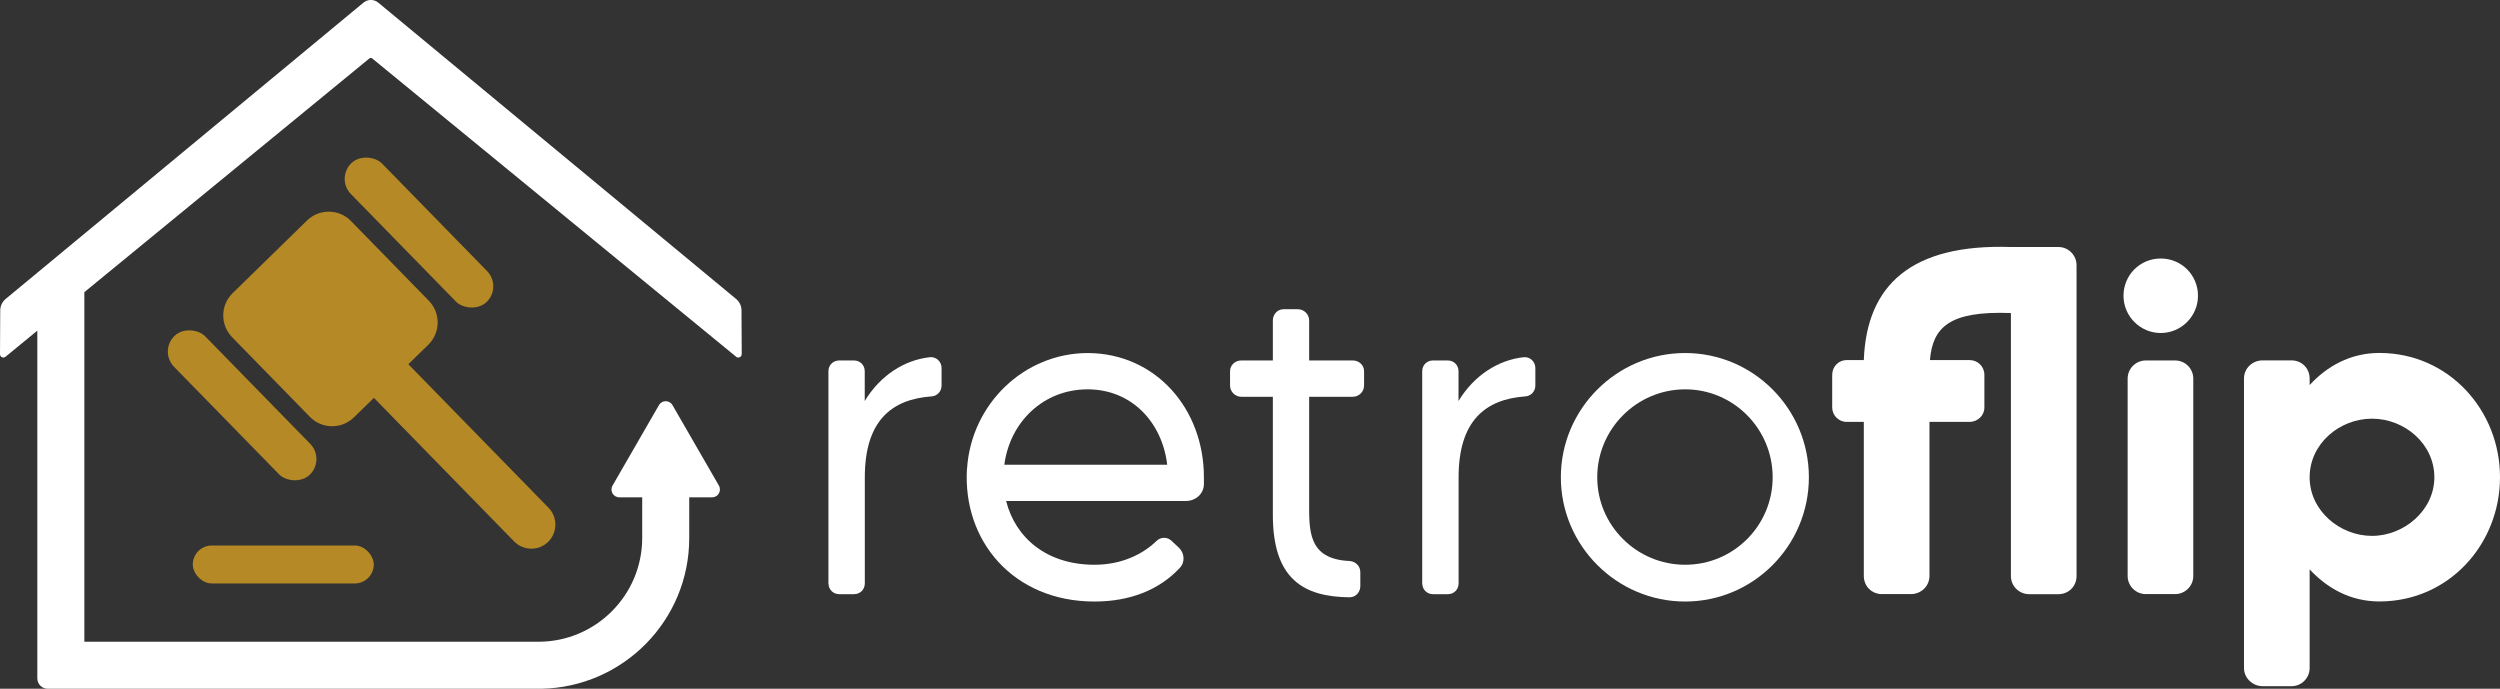
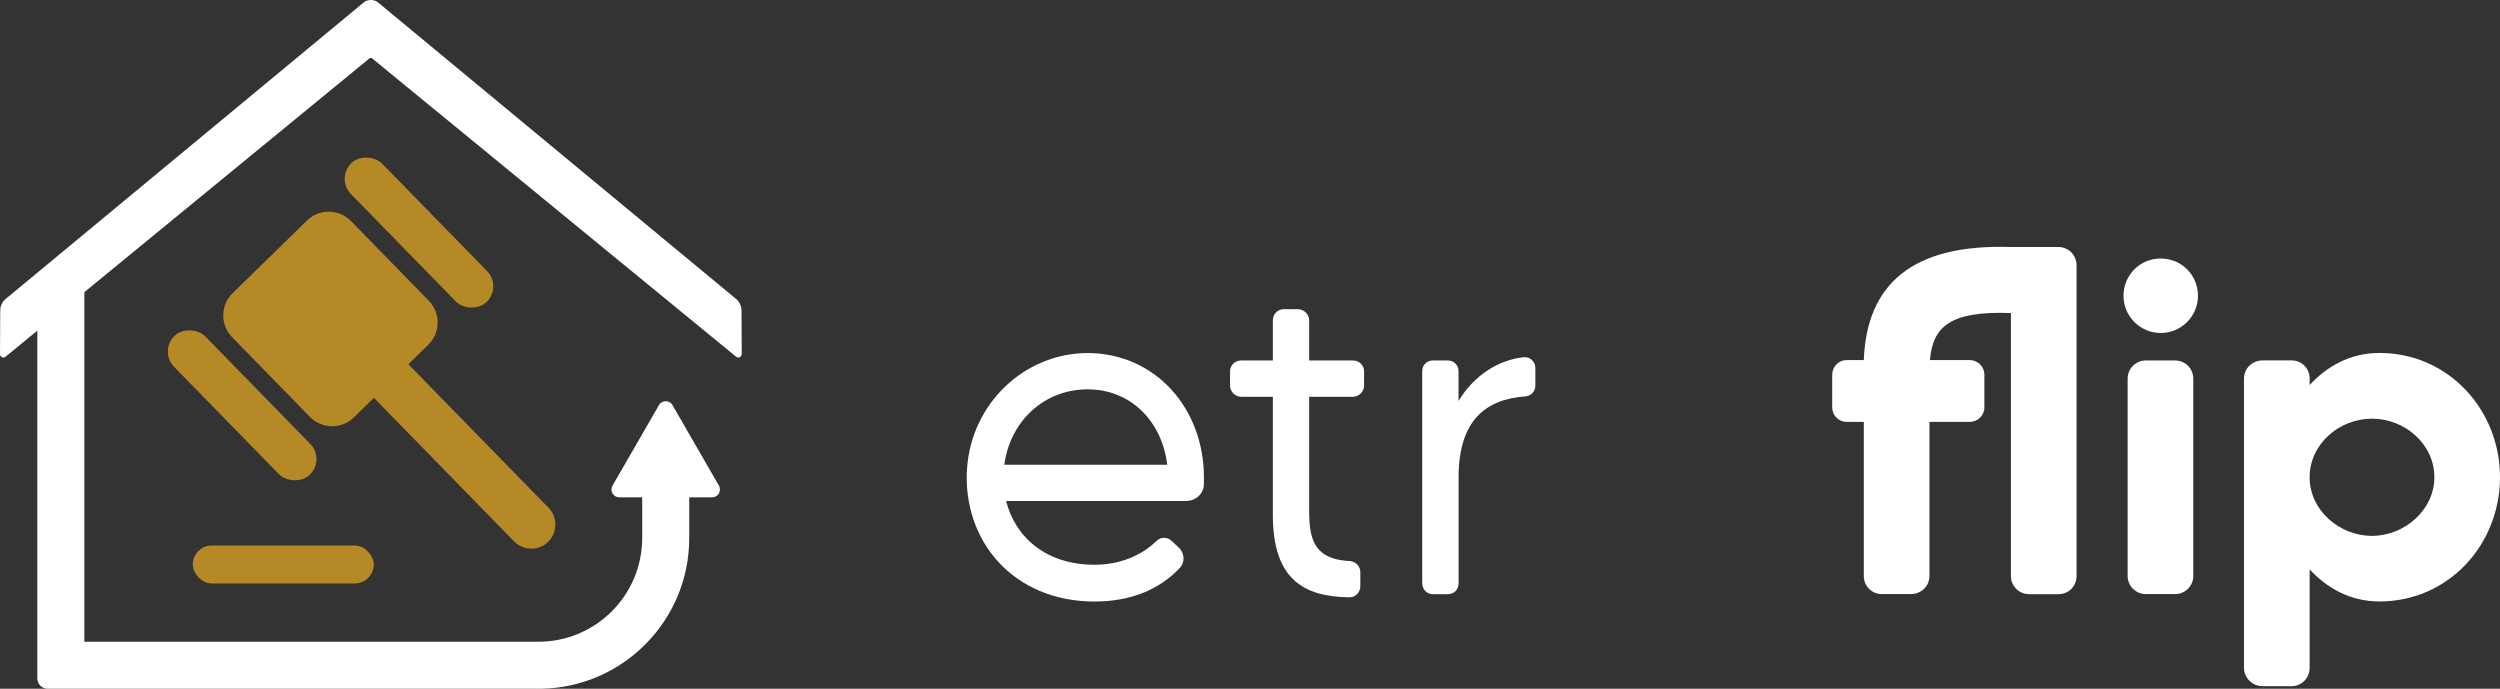
<svg xmlns="http://www.w3.org/2000/svg" id="Camada_2" data-name="Camada 2" viewBox="0 0 319.52 88.03">
  <rect x="0" y="0" width="319.52" height="88.03" fill="#333333" stroke="none" />
  <defs>
    <style>
      .cls-1 {
        fill: #fff;
      }

      .cls-2 {
        fill: #b58926;
      }
    </style>
  </defs>
  <g id="Camada_1-2" data-name="Camada 1">
    <g>
      <rect class="cls-2" x="24.64" y="69.72" width="23.13" height="4.85" rx="2.43" ry="2.43" />
      <path class="cls-2" d="M70.06,69.25c-1.21,1.19-3.16,1.16-4.35-.05l-17.92-18.35-2.55,2.49c-1.57,1.54-4.1,1.51-5.63-.06l-9.94-10.18c-1.54-1.57-1.51-4.1.06-5.63l9.5-9.28c1.58-1.54,4.1-1.51,5.63.06l9.94,10.18c1.54,1.57,1.51,4.1-.06,5.63l-2.55,2.49,17.92,18.35c1.18,1.21,1.16,3.16-.05,4.35Z" />
      <rect class="cls-2" x="50.76" y="17.35" width="5.57" height="24.77" rx="2.78" ry="2.78" transform="translate(-5.53 45.87) rotate(-44.33)" />
      <rect class="cls-2" x="28.16" y="39.42" width="5.57" height="24.77" rx="2.78" ry="2.78" transform="translate(-27.39 36.37) rotate(-44.33)" />
      <path class="cls-1" d="M94.79,45.27c0,.36-.42.56-.7.33L47.56,7.46c-.1-.08-.24-.08-.34,0L10.78,37.34v44.68h58.03c7.33,0,13.27-5.94,13.27-13.27h0v-5.19h-2.93c-.77,0-1.25-.83-.86-1.5l5.93-10.28c.39-.67,1.34-.67,1.73,0l5.93,10.28c.38.67-.09,1.5-.86,1.5h-2.93v5.21c0,10.53-8.45,19.07-18.93,19.26-.11,0-.23,0-.35,0H6.1c-.73,0-1.33-.59-1.33-1.33v-44.44l-4.07,3.34c-.28.23-.7.03-.7-.33l.03-5.59c0-.57.26-1.11.7-1.48l4.05-3.35.07-.06L46.45.34c.55-.46,1.35-.46,1.9,0l45.72,37.86c.44.37.7.9.7,1.48l.03,5.59Z" />
      <g>
-         <path class="cls-1" d="M105.88,74.56v-27.12c0-.77.59-1.37,1.37-1.37h1.9c.77,0,1.37.59,1.37,1.37v3.81c2.02-3.33,5.12-5.23,8.27-5.59.83-.12,1.55.54,1.55,1.37v2.26c0,.71-.54,1.31-1.25,1.37-5.12.36-8.56,3.09-8.56,10.35v13.56c0,.77-.59,1.37-1.37,1.37h-1.9c-.77,0-1.37-.59-1.37-1.37Z" />
        <path class="cls-1" d="M123.6,59.87c.54-8.21,7.26-14.75,15.46-14.75,8.68.06,14.81,7.14,14.81,15.88v.83c0,1.31-1.07,2.2-2.32,2.2h-22.96c1.19,4.7,5.17,8.15,11.3,8.15,3.33,0,6.07-1.25,7.91-3.03.54-.54,1.37-.54,1.9-.06l.95.89c.77.71.83,1.9.12,2.62-2.62,2.8-6.36,4.28-10.88,4.28-10.41,0-16.89-7.79-16.3-17.01ZM139.01,49.76c-5.65,0-9.93,4.16-10.65,9.64h20.82c-.65-5.47-4.58-9.64-10.17-9.64Z" />
        <path class="cls-1" d="M162.68,65.82v-15.11h-4.04c-.77,0-1.43-.65-1.43-1.43v-1.84c0-.77.65-1.37,1.43-1.37h4.04v-5.12c0-.77.59-1.43,1.37-1.43h1.84c.77,0,1.43.65,1.43,1.43v5.12h5.59c.77,0,1.43.59,1.43,1.37v1.84c0,.77-.65,1.43-1.43,1.43h-5.59v13.26c0,3.75-.24,7.49,5.17,7.73.77.06,1.37.65,1.37,1.43v1.78c0,.77-.59,1.43-1.37,1.43-5.95-.06-9.81-2.38-9.81-10.53Z" />
        <path class="cls-1" d="M181.77,74.56v-27.12c0-.77.59-1.37,1.37-1.37h1.9c.77,0,1.37.59,1.37,1.37v3.81c2.02-3.33,5.12-5.23,8.27-5.59.83-.12,1.55.54,1.55,1.37v2.26c0,.71-.54,1.31-1.25,1.37-5.12.36-8.56,3.09-8.56,10.35v13.56c0,.77-.59,1.37-1.37,1.37h-1.9c-.77,0-1.37-.59-1.37-1.37Z" />
-         <path class="cls-1" d="M199.49,61c0-8.74,7.14-15.88,15.88-15.88s15.82,7.14,15.82,15.88-7.08,15.88-15.82,15.88-15.88-7.14-15.88-15.88ZM226.56,61c0-6.19-5-11.24-11.18-11.24s-11.24,5.06-11.24,11.24,5.06,11.18,11.24,11.18,11.18-5,11.18-11.18Z" />
        <path class="cls-1" d="M238.21,73.61v-19.69h-2.2c-1.01,0-1.84-.83-1.84-1.84v-4.16c0-1.07.83-1.9,1.84-1.9h2.2c.36-9.64,6.13-14.87,18.8-14.45h6.07c1.31,0,2.32,1.07,2.32,2.32v39.73c0,1.31-1.01,2.32-2.32,2.32h-3.75c-1.25,0-2.32-1.01-2.32-2.32v-33.61c-7.91-.3-9.99,1.84-10.35,6.01h5.06c1.07,0,1.9.83,1.9,1.9v4.16c0,1.01-.83,1.84-1.9,1.84h-5.12v19.69c0,1.31-1.07,2.32-2.38,2.32h-3.69c-1.31,0-2.32-1.01-2.32-2.32Z" />
        <path class="cls-1" d="M271.4,37.8c0-2.62,2.08-4.76,4.76-4.76s4.76,2.14,4.76,4.76-2.14,4.76-4.76,4.76-4.76-2.14-4.76-4.76ZM271.93,73.61v-25.22c0-1.31,1.07-2.32,2.32-2.32h3.75c1.25,0,2.32,1.01,2.32,2.32v25.22c0,1.31-1.07,2.32-2.32,2.32h-3.75c-1.25,0-2.32-1.01-2.32-2.32Z" />
        <path class="cls-1" d="M286.8,85.38v-37c0-1.31,1.07-2.32,2.38-2.32h3.69c1.31,0,2.32,1.01,2.32,2.32v.83c2.2-2.38,5.17-4.1,8.92-4.1,8.86,0,15.41,7.32,15.41,15.88s-6.54,15.88-15.41,15.88c-3.75,0-6.72-1.73-8.92-4.1v12.61c0,1.25-1.01,2.32-2.32,2.32h-3.69c-1.31,0-2.38-1.07-2.38-2.32ZM311.13,61c0-4.28-3.81-7.49-7.97-7.49s-7.97,3.21-7.97,7.49,3.87,7.49,7.97,7.49,7.97-3.27,7.97-7.49Z" />
      </g>
    </g>
  </g>
</svg>